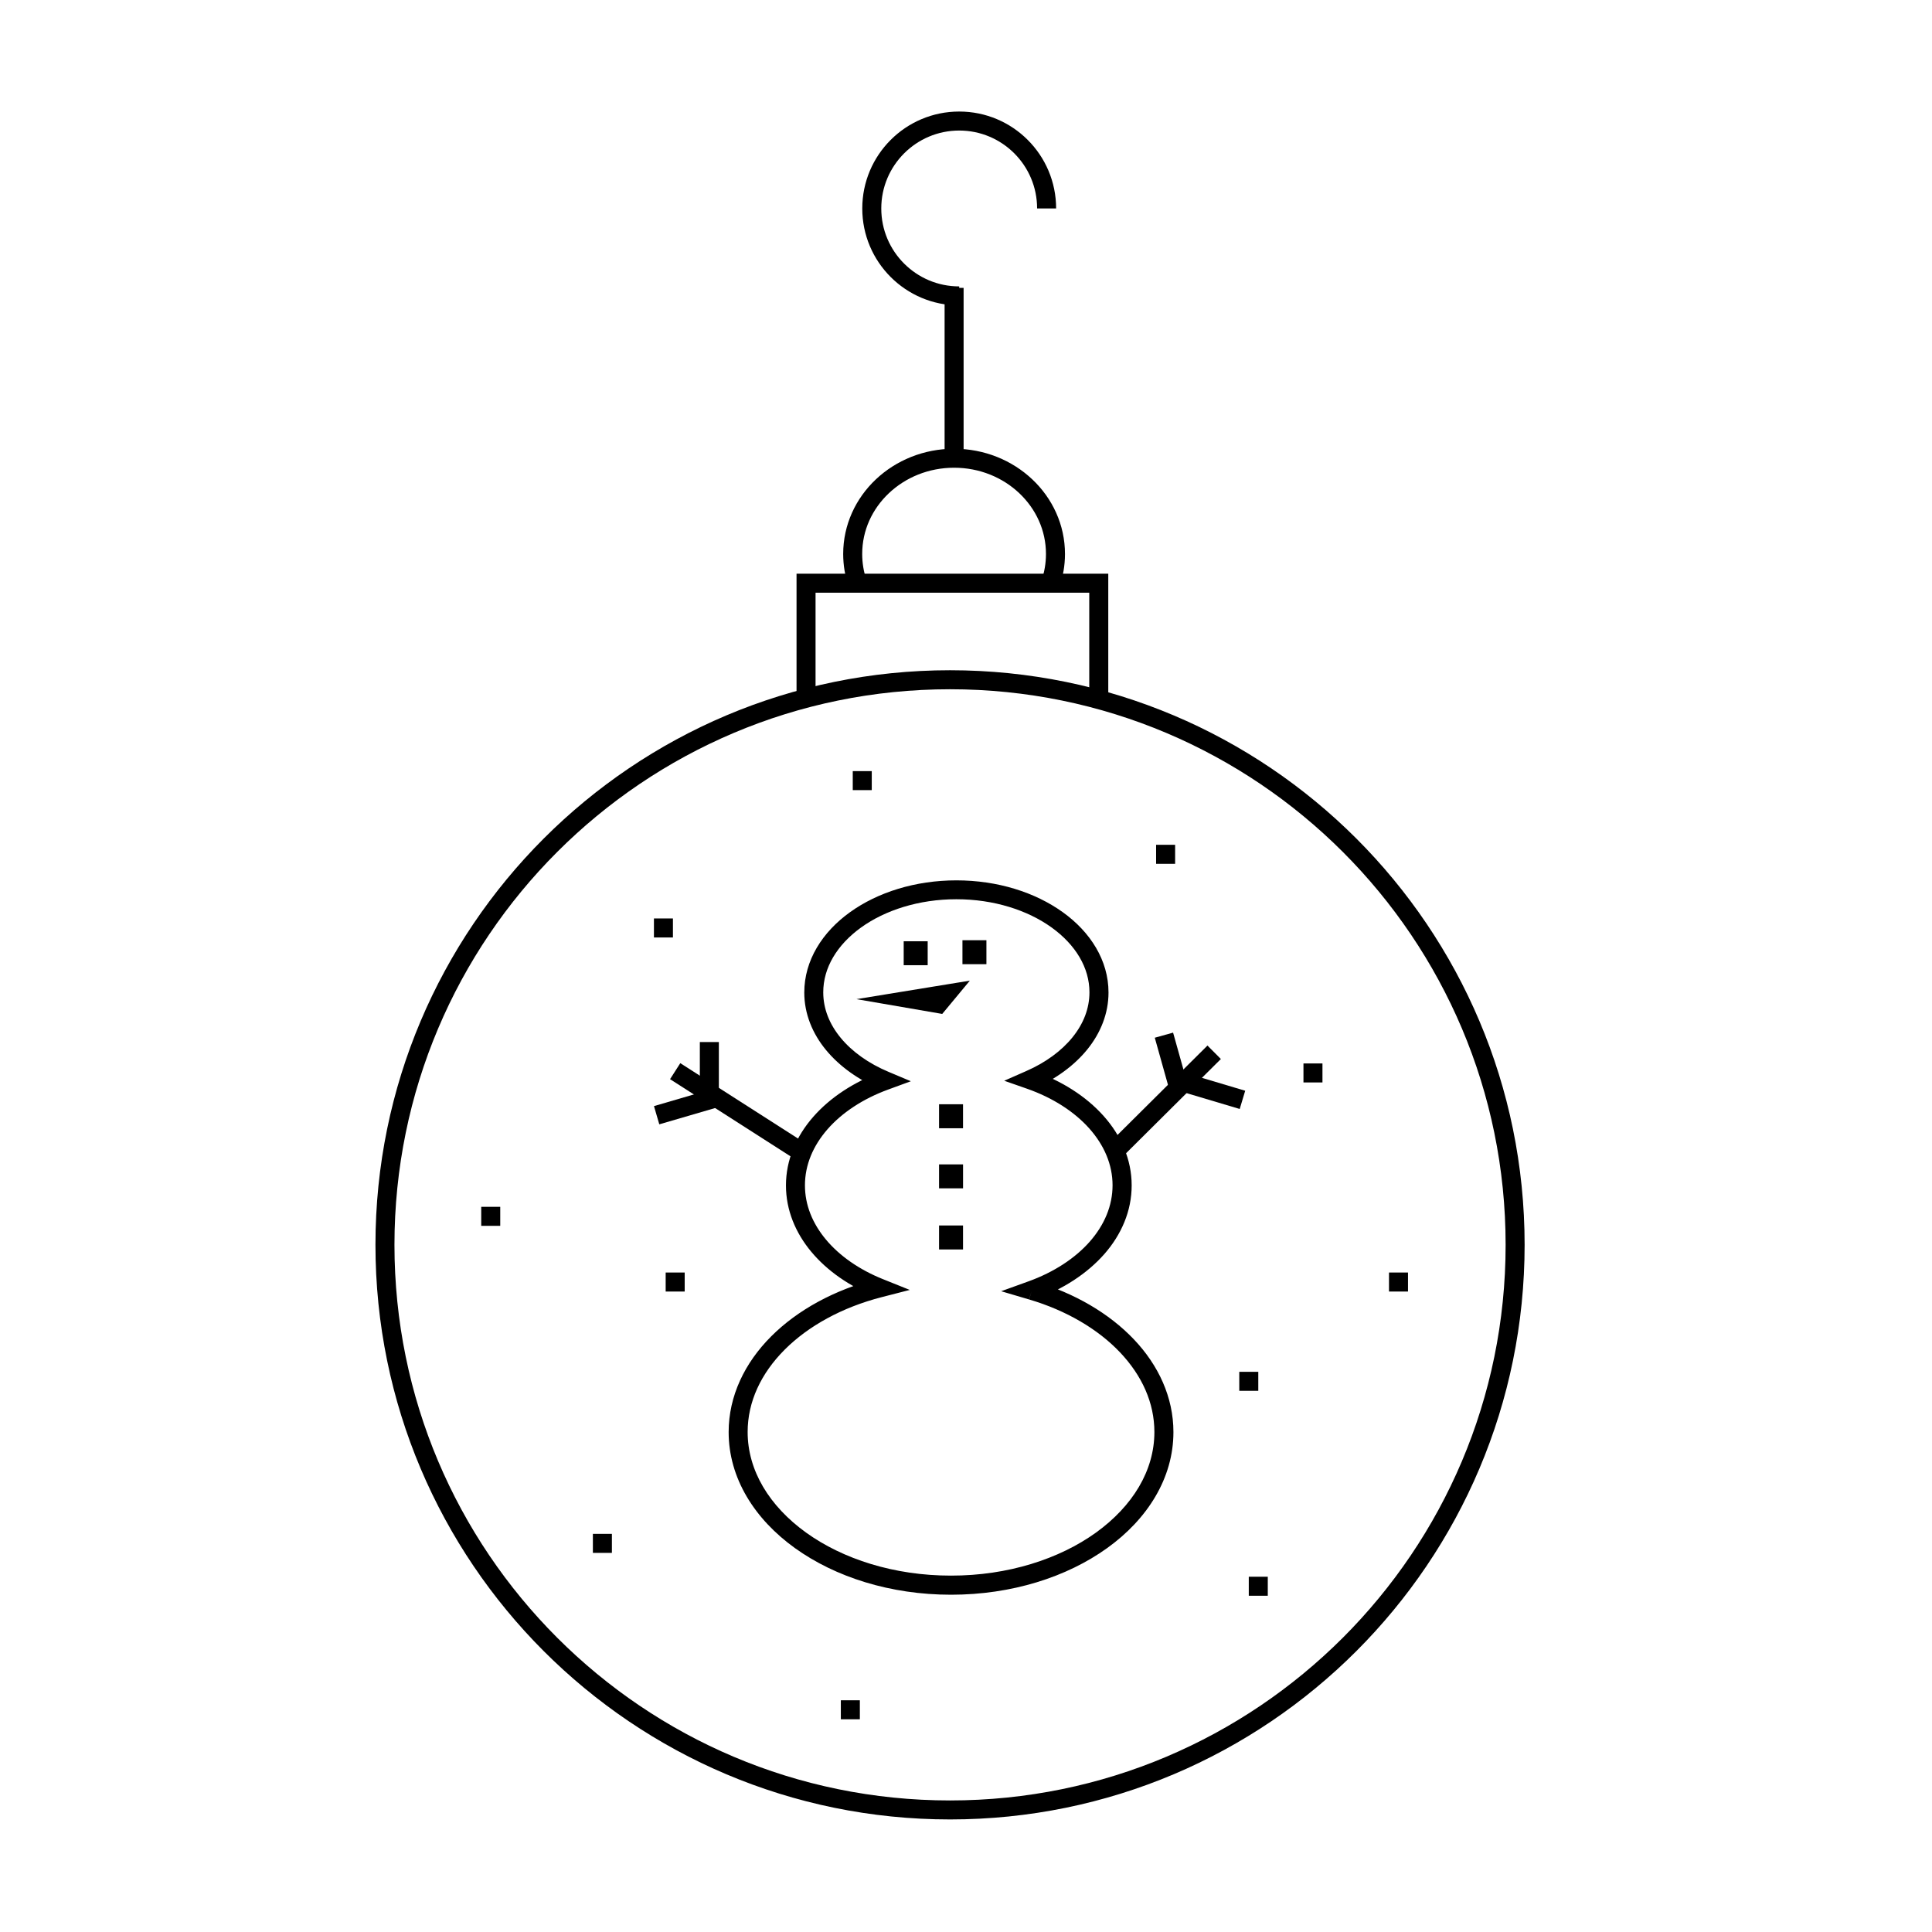
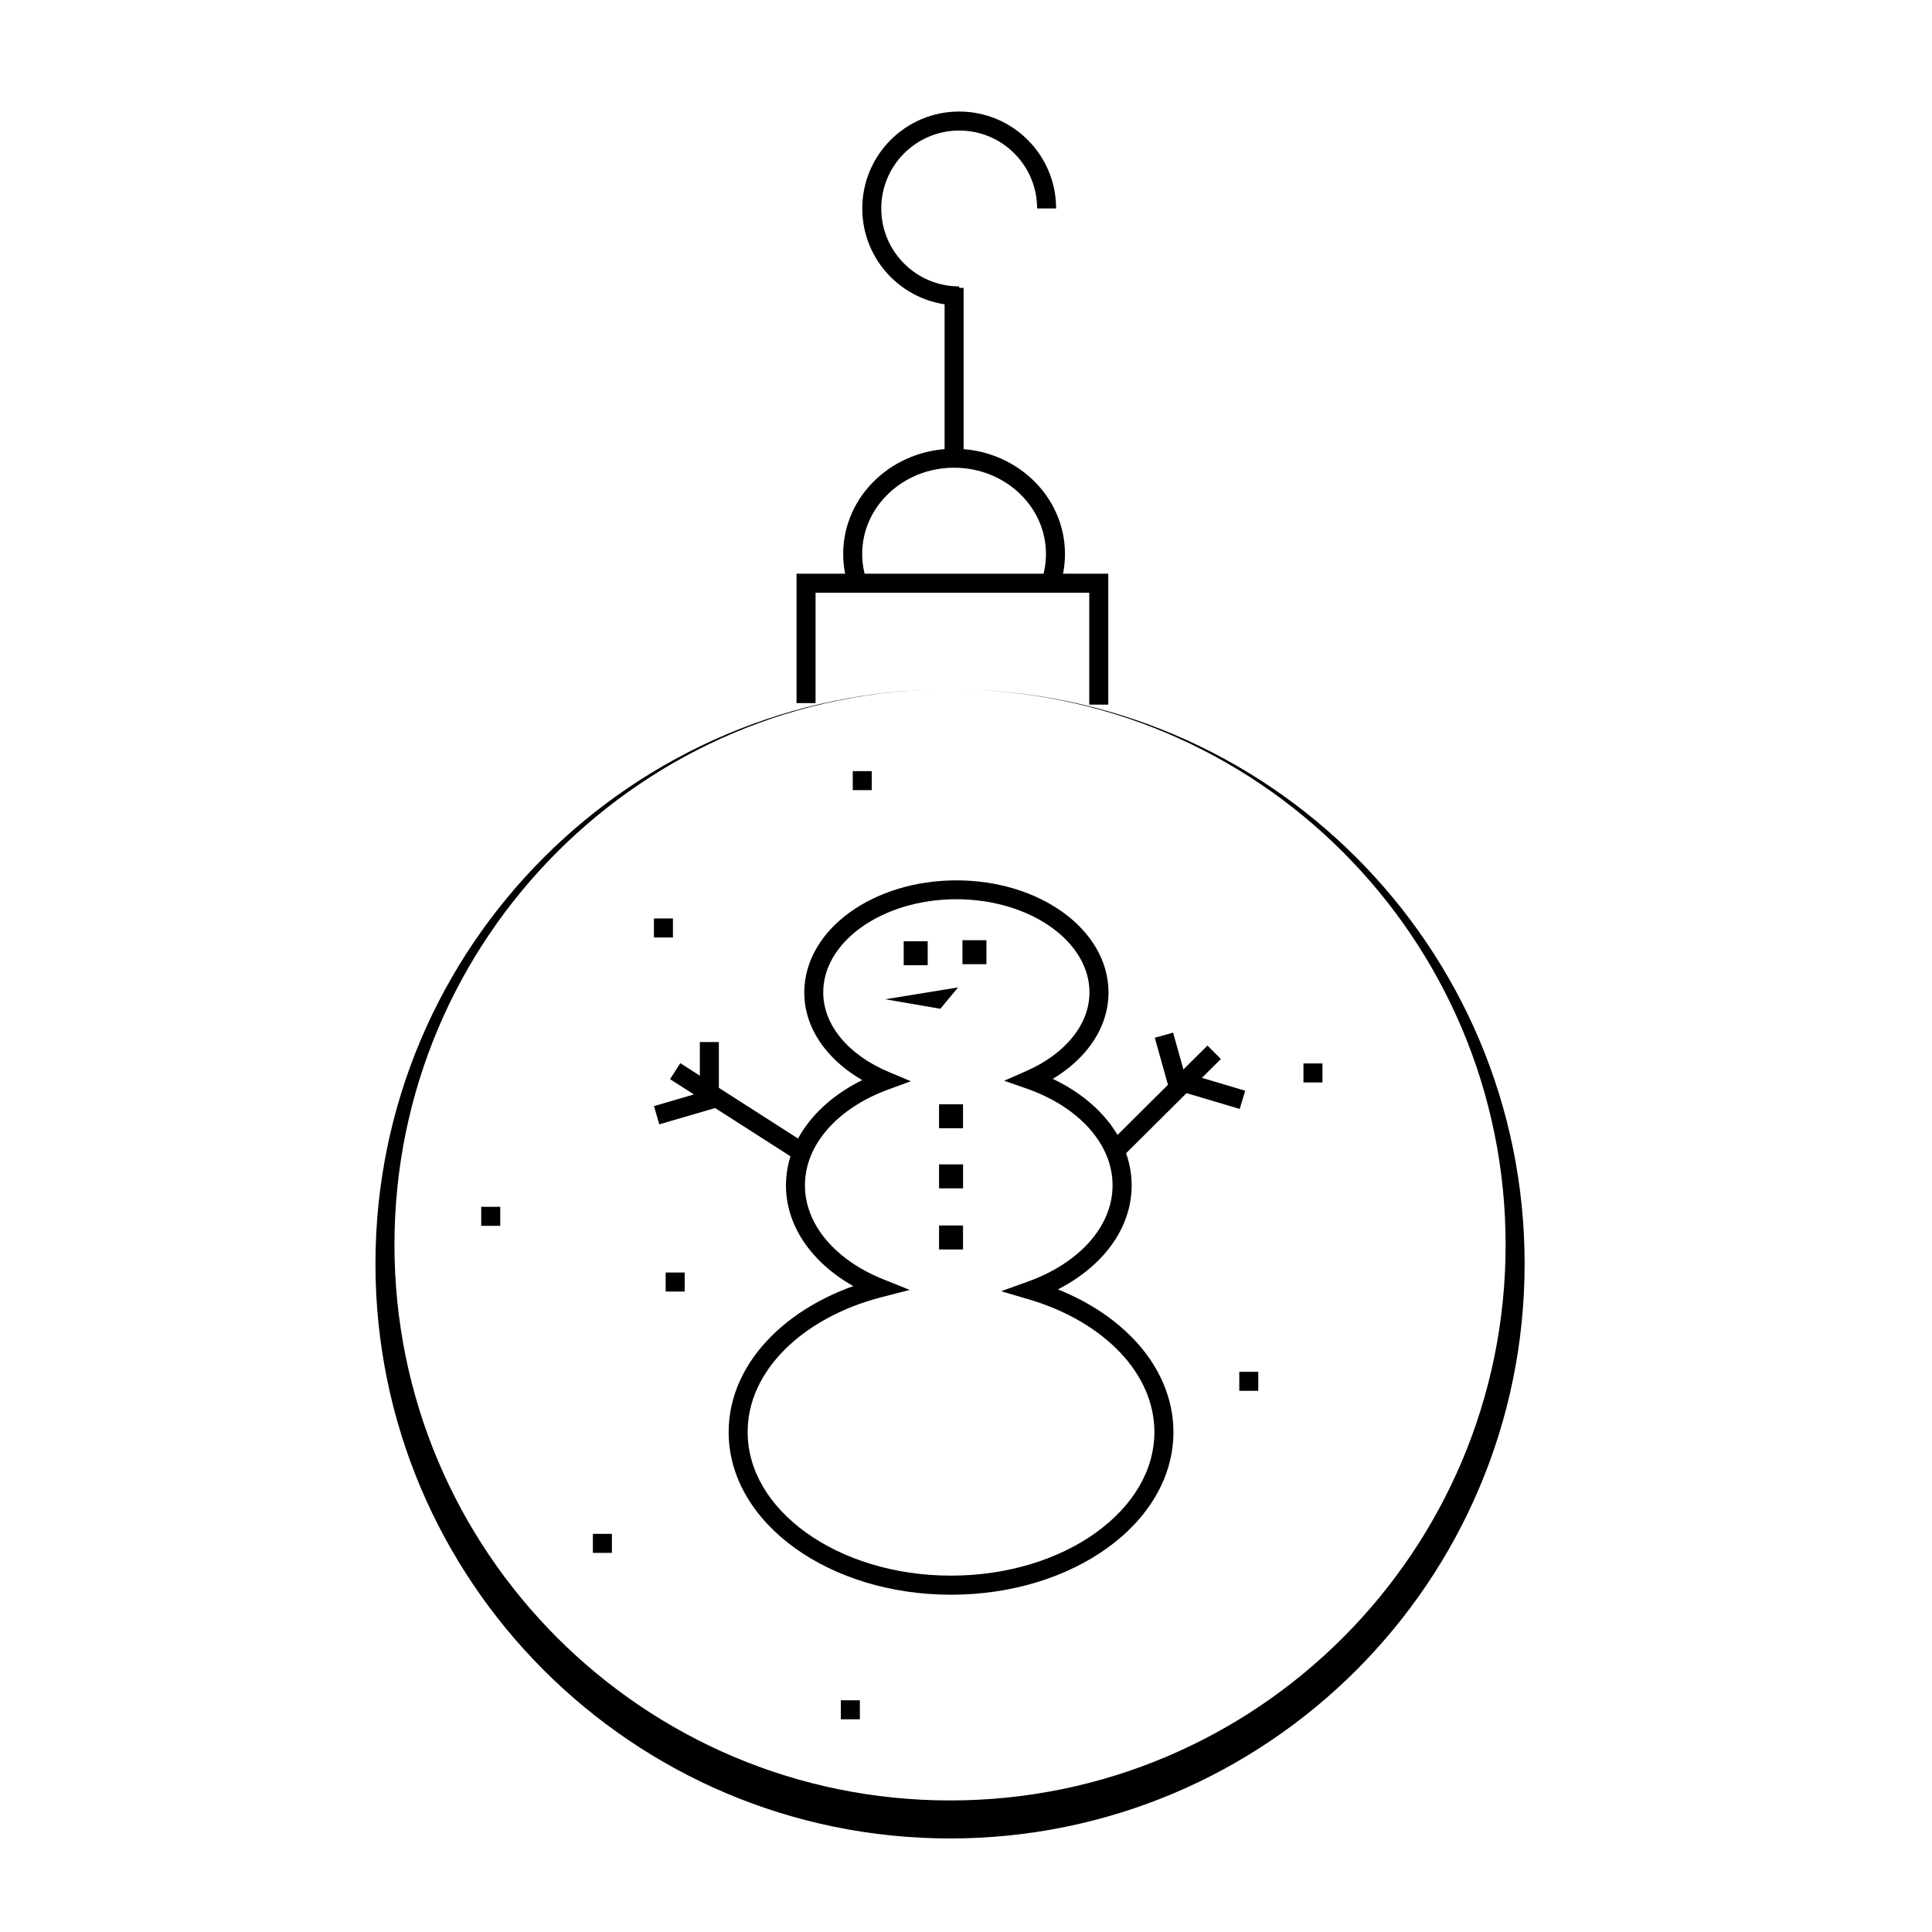
<svg xmlns="http://www.w3.org/2000/svg" fill="#000000" width="800px" height="800px" version="1.1" viewBox="144 144 512 512">
  <g>
-     <path d="m395.77 324.14v2.519c40.656 0 77.457 16.48 104.11 43.125 26.648 26.652 43.125 63.449 43.125 104.11 0 40.668-16.48 77.461-43.125 104.11-26.652 26.648-63.449 43.133-104.11 43.133-40.668 0-77.461-16.48-104.11-43.133-26.652-26.656-43.121-63.449-43.125-104.11 0-40.664 16.473-77.461 43.125-104.11 26.652-26.648 63.445-43.125 104.11-43.125v-5.039c-84.102 0-152.27 68.176-152.27 152.27 0 84.09 68.172 152.28 152.27 152.28 84.09 0 152.27-68.172 152.27-152.28 0-84.102-68.164-152.27-152.27-152.27z" />
+     <path d="m395.77 324.14v2.519c40.656 0 77.457 16.48 104.11 43.125 26.648 26.652 43.125 63.449 43.125 104.11 0 40.668-16.48 77.461-43.125 104.11-26.652 26.648-63.449 43.133-104.11 43.133-40.668 0-77.461-16.48-104.11-43.133-26.652-26.656-43.121-63.449-43.125-104.11 0-40.664 16.473-77.461 43.125-104.11 26.652-26.648 63.445-43.125 104.11-43.125c-84.102 0-152.27 68.176-152.27 152.27 0 84.09 68.172 152.28 152.27 152.28 84.09 0 152.27-68.172 152.27-152.28 0-84.102-68.164-152.27-152.27-152.27z" />
    <path d="m360.13 330.33v-29.258h72.535v29.66h5.039v-34.695h-82.613v34.293z" />
    <path d="m373.62 297.7c-0.734-2.176-1.129-4.488-1.129-6.898 0-6.277 2.68-11.949 7.082-16.105 4.398-4.156 10.496-6.746 17.27-6.746 6.777 0 12.879 2.59 17.27 6.742 4.398 4.16 7.078 9.836 7.078 16.113 0 2.484-0.422 4.871-1.203 7.106l4.75 1.668c0.969-2.762 1.492-5.719 1.492-8.77 0-7.738-3.332-14.75-8.66-19.77-5.324-5.031-12.664-8.121-20.727-8.121-8.066 0-15.406 3.09-20.73 8.117-5.332 5.023-8.664 12.035-8.66 19.773 0 2.961 0.488 5.82 1.391 8.5z" />
    <path d="m394.33 220.29v45.148h5.035v-45.148" />
    <path d="m398.2 219.9c-5.707 0-10.855-2.309-14.602-6.051-3.742-3.742-6.051-8.891-6.051-14.602 0-5.707 2.309-10.855 6.051-14.602 3.742-3.742 8.891-6.047 14.602-6.051 5.707 0 10.863 2.309 14.605 6.051 3.734 3.742 6.039 8.891 6.039 14.602h5.039c0-14.184-11.488-25.688-25.684-25.688-14.188 0-25.688 11.504-25.688 25.688s11.504 25.688 25.688 25.688z" />
-     <path d="m450.38 372.92h5.039v-5.039h-5.039" />
    <path d="m489.43 430.86h5.035v-5.035h-5.035" />
-     <path d="m512.1 486.27h5.035v-5.039h-5.035" />
    <path d="m472.42 512.58h5.039v-5.035h-5.039" />
-     <path d="m474.94 566.89h5.035v-5.039h-5.035" />
    <path d="m366.83 599.63h5.039v-5.039h-5.039" />
    <path d="m320.41 486.27h5.039v-5.039h-5.039" />
    <path d="m301.12 555.53h5.039v-5.039h-5.039" />
    <path d="m271.53 468.86h5.039v-5.039h-5.039" />
    <path d="m392.86 458.92h6.359v-6.344h-6.359" />
    <path d="m392.86 475.12h6.352v-6.356h-6.352" />
    <path d="m392.86 443h6.352v-6.359h-6.352" />
    <path d="m383.49 399.79h6.356v-6.344h-6.356" />
    <path d="m399.06 399.52h6.352v-6.352h-6.352" />
    <path d="m317.3 392.44h5.035v-5.039h-5.035" />
    <path d="m369.99 353.39h5.035v-5.035h-5.035" />
    <path d="m417.44 485.96 0.855 2.379c7.438-2.68 13.777-6.805 18.34-11.969 4.535-5.16 7.273-11.441 7.269-18.227 0.004-6.84-2.793-13.195-7.422-18.383-4.629-5.195-11.082-9.32-18.637-11.965l-0.832 2.383 1.012 2.301c5.754-2.527 10.641-6.066 14.148-10.398 3.496-4.328 5.598-9.508 5.594-15.062 0-8.504-4.801-16.031-12.117-21.277-7.332-5.269-17.266-8.434-28.191-8.438-10.926 0.004-20.863 3.168-28.199 8.438-7.316 5.246-12.117 12.773-12.117 21.277-0.004 5.656 2.176 10.922 5.793 15.285 3.621 4.383 8.672 7.934 14.594 10.434l0.977-2.324-0.867-2.371c-7.367 2.695-13.648 6.812-18.152 11.965-4.5 5.144-7.203 11.406-7.199 18.148-0.004 6.5 2.516 12.559 6.727 17.598 4.219 5.055 10.121 9.133 17.078 11.93l0.941-2.332-0.629-2.438c-11.281 2.906-21.023 8.23-28.035 15.242-7.004 7.008-11.273 15.805-11.27 25.367 0 12.203 6.887 23.074 17.574 30.746 10.707 7.688 25.297 12.352 41.363 12.352 16.062 0 30.656-4.664 41.359-12.352 10.688-7.664 17.574-18.547 17.574-30.746 0.004-9.211-3.953-17.723-10.5-24.598-6.551-6.883-15.684-12.223-26.32-15.367l-0.711 2.402 0.855 2.379-0.855-2.379-0.715 2.414c9.898 2.922 18.262 7.875 24.086 14.008 5.824 6.141 9.113 13.371 9.117 21.113 0 10.219-5.742 19.629-15.473 26.656-9.719 6.996-23.336 11.418-38.422 11.406-15.09 0.012-28.707-4.41-38.422-11.406-9.734-7.027-15.477-16.438-15.477-26.656 0.004-8.047 3.547-15.527 9.801-21.805 6.246-6.266 15.211-11.23 25.723-13.93l7.441-1.914-7.129-2.863c-6.297-2.527-11.508-6.191-15.09-10.488-3.586-4.301-5.559-9.18-5.562-14.375 0.004-5.375 2.121-10.414 5.961-14.832 3.836-4.398 9.402-8.098 16.086-10.539l6.019-2.207-5.91-2.488c-5.289-2.215-9.668-5.356-12.664-8.992-3.004-3.641-4.637-7.723-4.641-12.082 0-6.516 3.656-12.586 10.02-17.18 6.344-4.57 15.312-7.492 25.258-7.488 9.945-0.004 18.906 2.918 25.25 7.488 6.363 4.594 10.02 10.664 10.02 17.18-0.004 4.293-1.578 8.305-4.481 11.906-2.891 3.586-7.125 6.707-12.258 8.953l-5.848 2.574 6.031 2.109c6.856 2.402 12.586 6.117 16.535 10.559 3.949 4.457 6.141 9.574 6.144 15.039-0.004 5.406-2.144 10.473-6.019 14.902-3.883 4.418-9.508 8.117-16.262 10.555l-7.238 2.613 7.379 2.18z" />
    <path d="m321.57 429.99 33.617 21.531 2.723-4.246-33.625-21.527" />
    <path d="m442.2 449.84 25.344-25.191-3.551-3.57-25.348 25.191" />
    <path d="m318.72 441.96 15.785-4.609v-17.199h-5.039v13.422l-12.156 3.555z" />
    <path d="m450.03 419.01 3.719 13.281 18.789 5.598 1.453-4.832-16.141-4.809-2.969-10.59z" />
    <path d="m397.9 405.67-19.312 3.148 14.609 2.519z" />
-     <path d="m397.9 405.67-0.203-1.246-26.723 4.359 22.727 3.918 7.316-8.816-3.32 0.539 0.203 1.246-0.969-0.809-4.238 5.109-6.492-1.117 11.906-1.941-0.207-1.242-0.969-0.809z" />
  </g>
</svg>